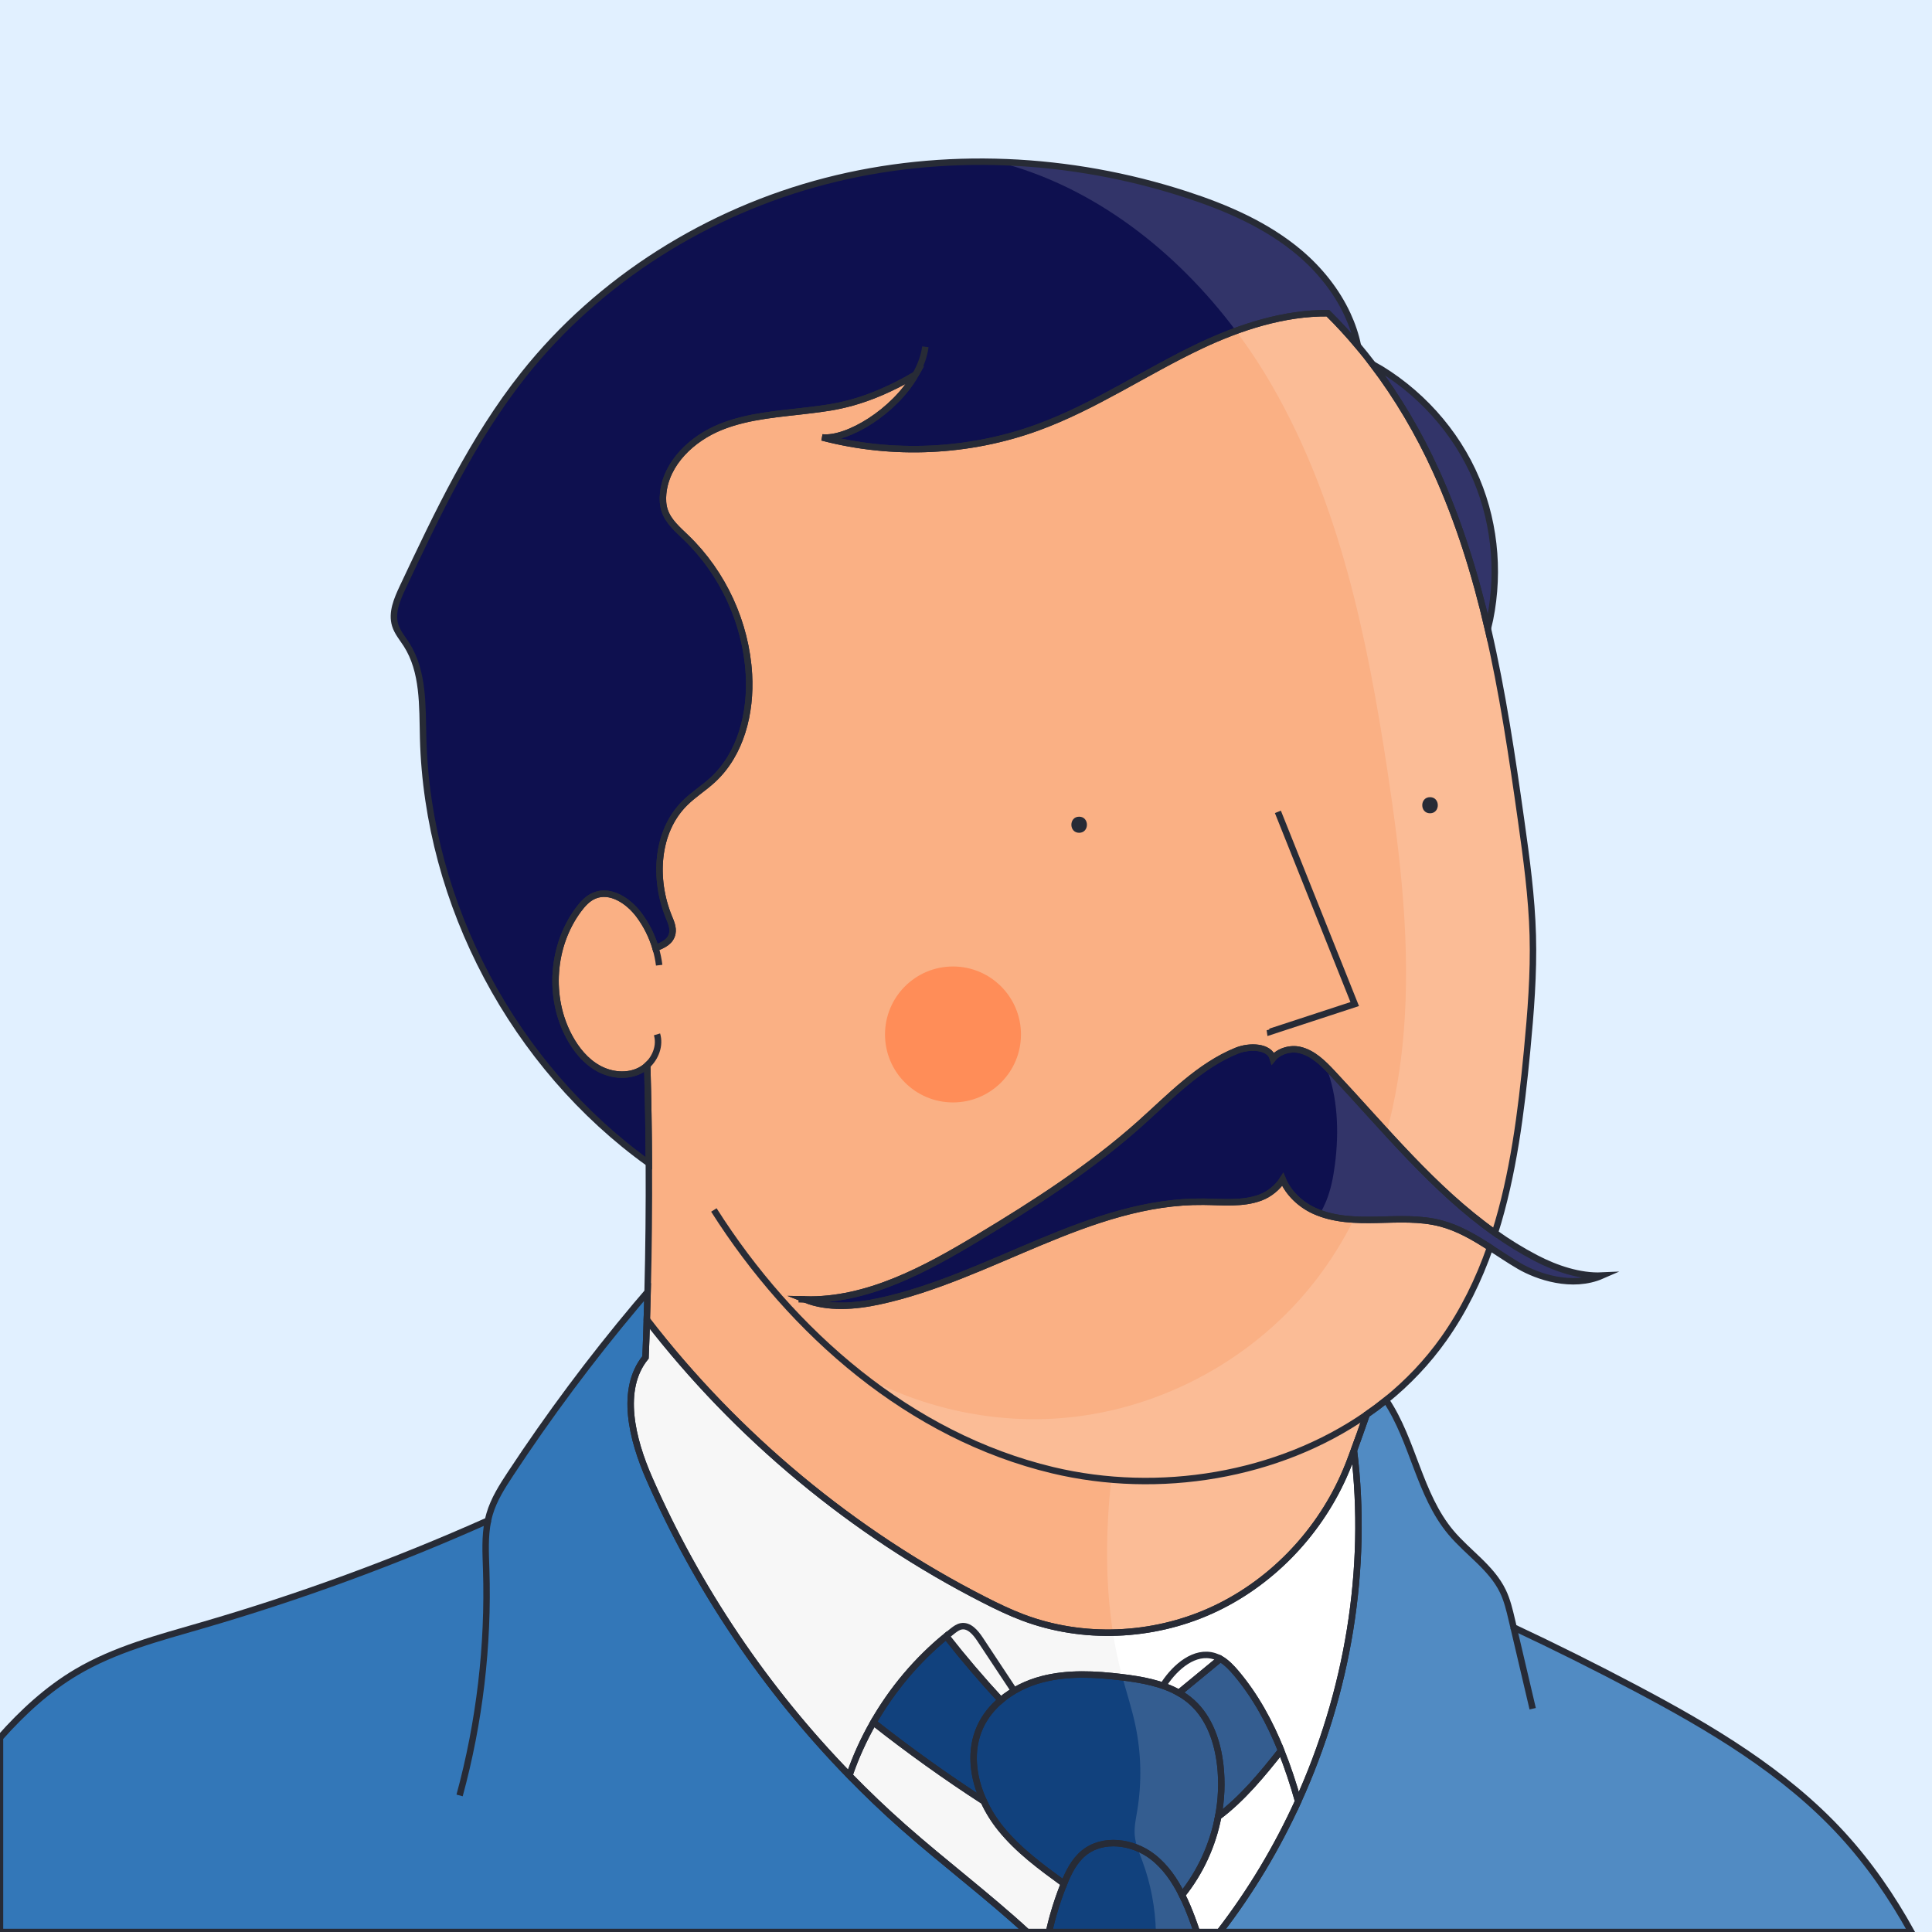
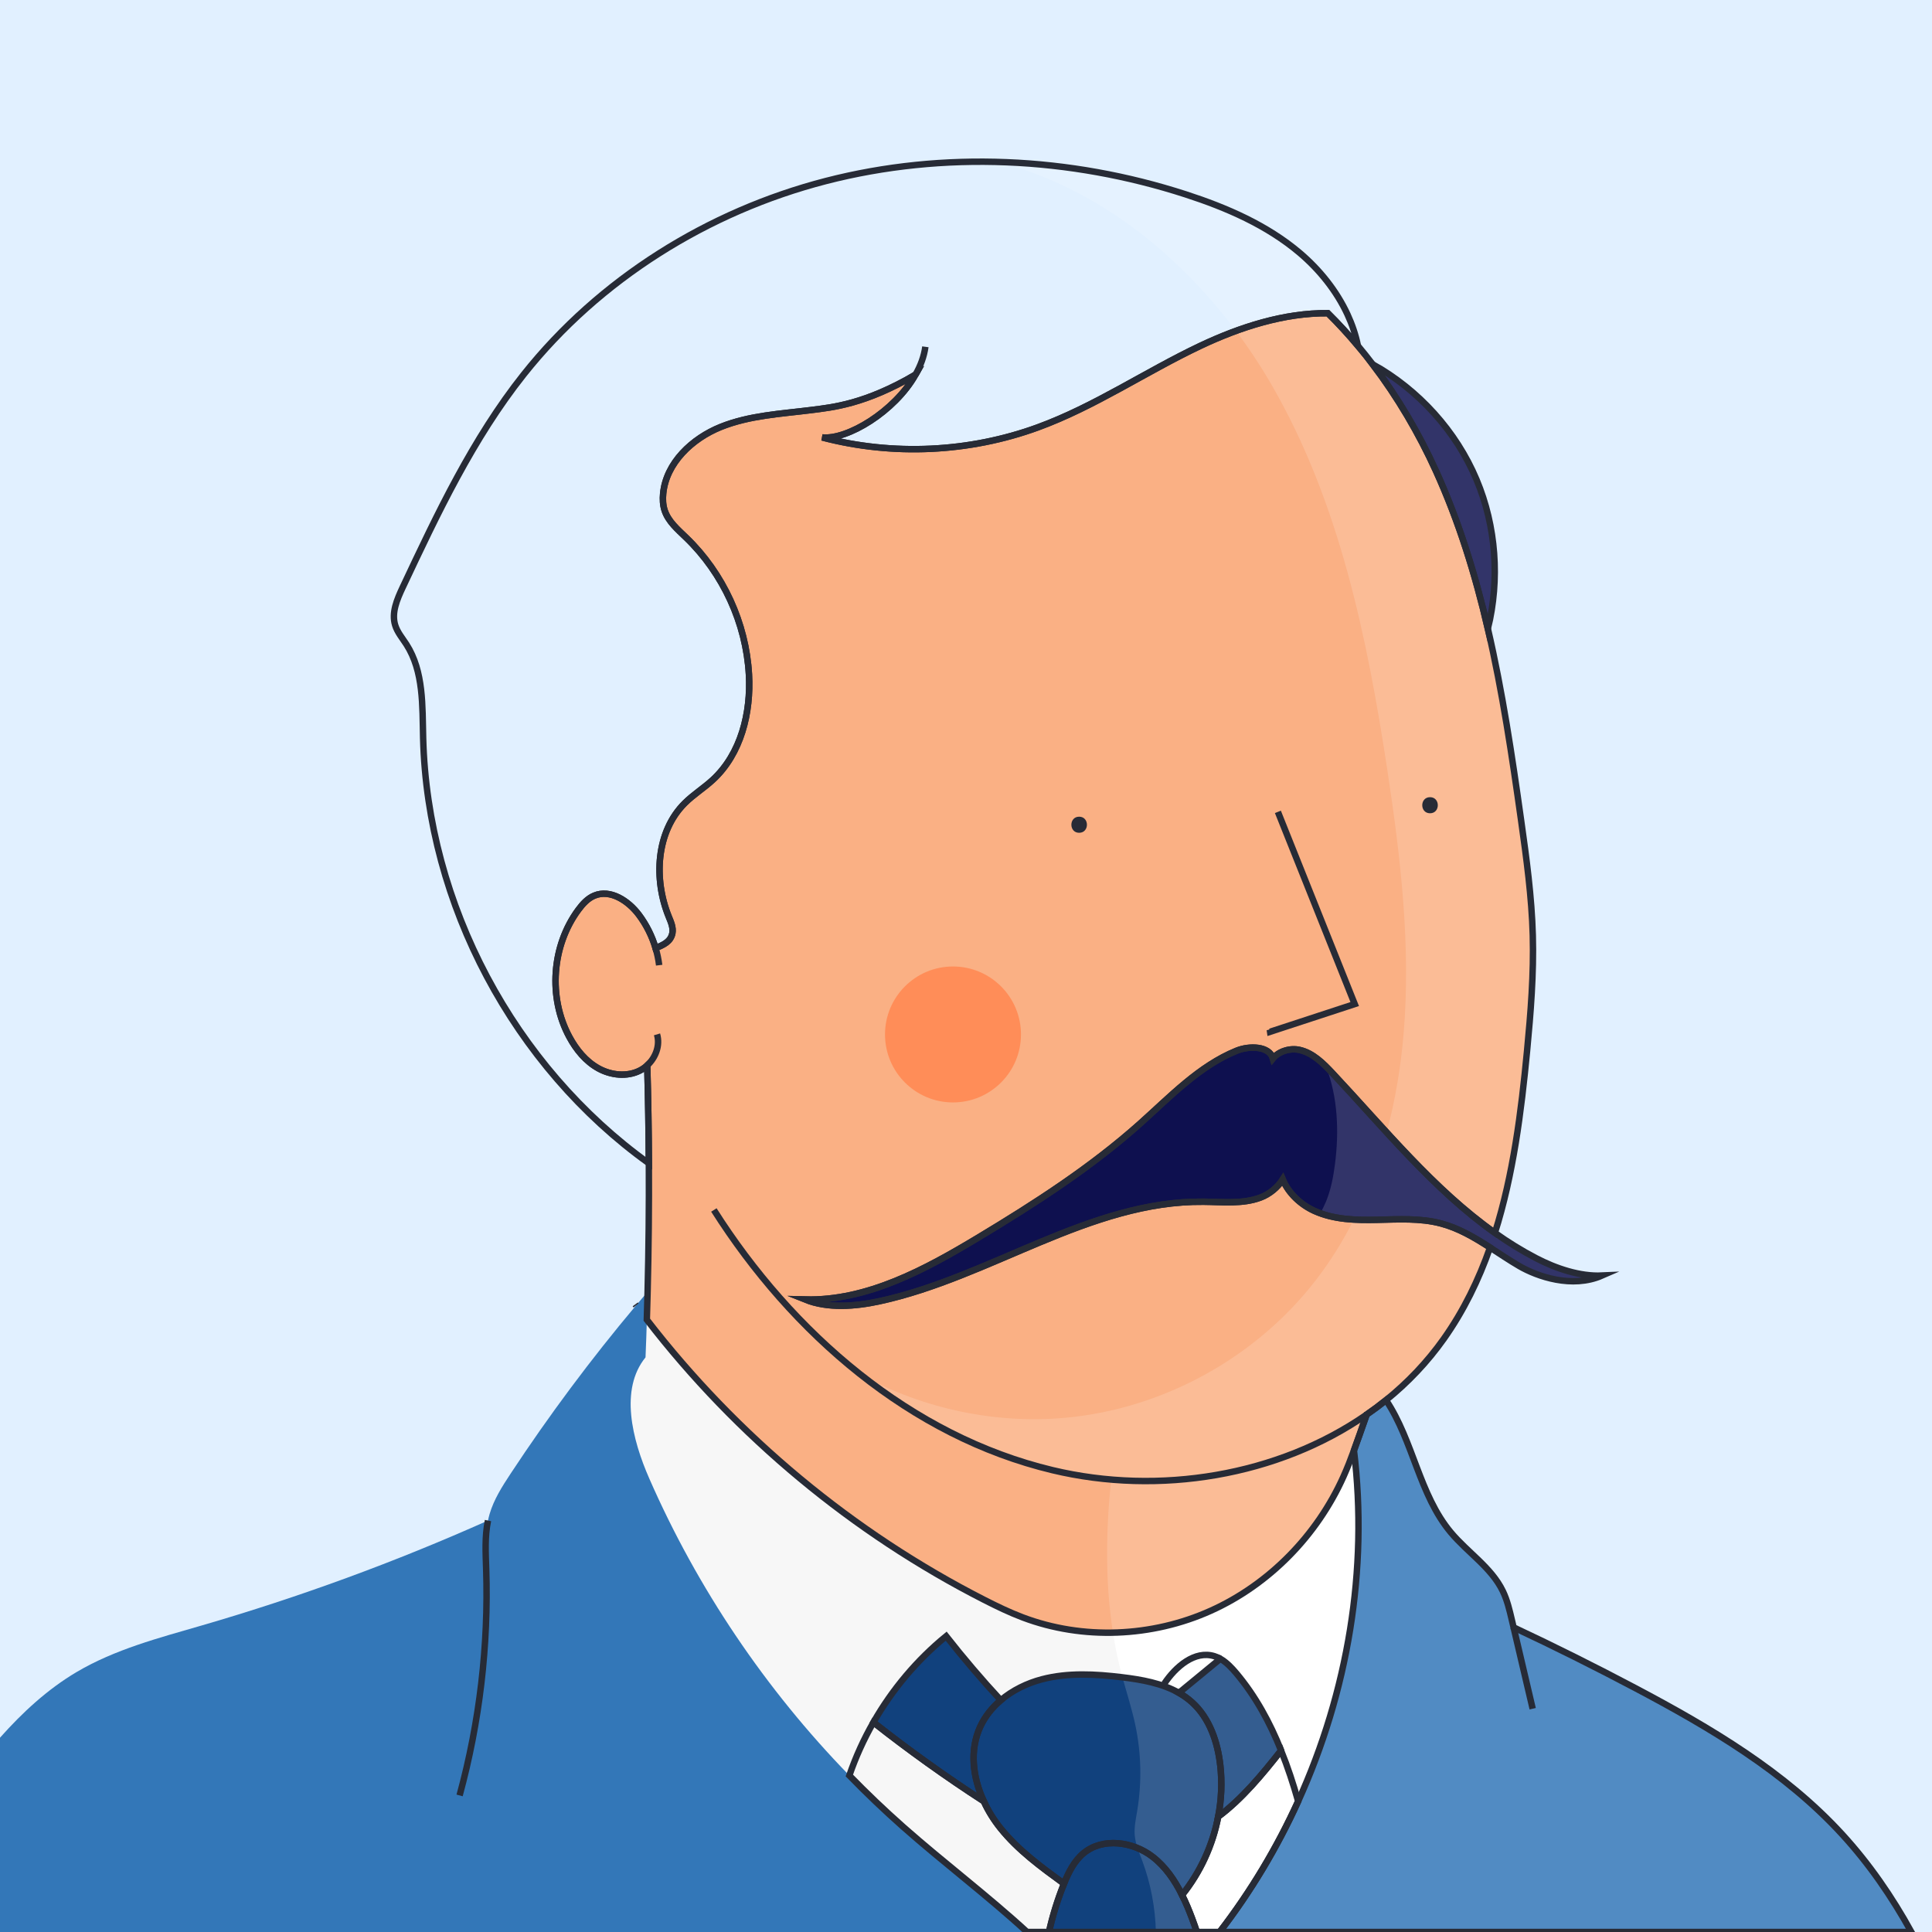
<svg xmlns="http://www.w3.org/2000/svg" version="1.1" id="Capa_1" x="0px" y="0px" viewBox="0 0 600 600" style="enable-background:new 0 0 600 600;" xml:space="preserve" width="600" height="600">
  <style type="text/css">
	.st0{fill:#E1F0FF;}
	.st1{fill:#F7F7F7;}
	.st2{fill:#0E104F;}
	.st3{fill:#FAB084;}
	.st4{fill:#3377B8;}
	.st5{fill:#FF8D58;}
	.st6{fill:none;}
	.st7{fill:#11417D;}
	.st8{opacity:0.15;fill:#FFFFFF;}
	.st9{fill:#FFFFFF;}
	.st10{opacity:0.15;}
	.st11{fill:none;stroke:#272B36;stroke-width:2;stroke-miterlimit:10;}
	.st12{fill:#272B36;}
</style>
  <rect class="st0" width="600" height="600" />
  <path class="st1" d="M403.16,559.39c-1.51-5.34-3.24-10.62-5.3-15.75c0,0,0,0,0-0.01c-3.48-8.68-7.93-16.88-13.95-24.03  c-1.43-1.69-3.02-3.37-4.92-4.45c-4.28,3.53-8.57,7.06-12.86,10.58c-5.26-2.98-11.61-4.12-17.71-4.85c-8.26-1-16.75-1.47-24.8,0.63  c-4.65,1.22-9.16,3.41-12.82,6.51c-5.91-6.4-11.57-13.03-16.96-19.89c-9.09,7.42-16.76,16.57-22.59,26.76  c-3.01,5.25-5.52,10.79-7.48,16.51c-25.99-26.7-47.17-58.08-62.13-92.22c-5.31-12.1-9.26-27.69-1.17-37.64  c0.17-3.9,0.3-7.8,0.41-11.7c27.95,36.25,64,66.21,104.78,87.01c3.91,1.99,7.87,3.91,11.98,5.46c18.68,7.06,40.14,6.12,58.35-2.07  c18.22-8.19,33.05-23.44,41.23-41.66c1.2-2.67,2.26-5.39,3.26-8.14C424.98,487.42,418.57,525.47,403.16,559.39z" />
  <path class="st2" d="M497.53,396.14c-9.31,4.07-20.12,0.3-25.7-2.95c-3.08-1.8-6.06-3.82-9.08-5.76c-4.84-3.12-9.77-6.04-15.31-7.49  c-6.4-1.68-13.13-1.26-19.75-1.12c-6.62,0.15-13.46-0.03-19.49-2.77c-4.28-1.94-8.07-5.49-9.83-9.76c-1.58,2.49-4.11,4.55-6.87,5.6  c-5.59,2.11-11.78,1.37-17.75,1.32c-35.3-0.36-66.14,23.45-100.64,30.9c-7.6,1.65-16.05,2.29-23.06-0.53  c19.22,0.49,37.28-9.32,53.85-19.29c17.54-10.55,34.85-21.69,50.13-35.32c9.4-8.39,18.33-17.9,30-22.65  c4.02-1.63,10.18-1.48,11.29,2.39c1.84-2.25,5.36-3.32,8.33-2.63c4.1,0.95,7.26,4.11,10.14,7.18  c16.15,17.22,31.39,36.11,50.47,49.62c4.04,2.88,8.27,5.5,12.71,7.82C483.23,393.97,490.65,396.46,497.53,396.14z" />
-   <path class="st2" d="M421.72,107.41c-2.96-3.53-6.07-6.92-9.33-10.14c-13.52-0.13-27.26,4.29-39.64,10.15  c-17,8.05-32.73,18.83-50.4,25.29c-21.33,7.8-45.05,8.91-67.02,3.13c7.77,0.86,22.47-8.01,28.97-19.46  c-15.64,9.14-25.6,10.1-32.26,10.95c-9.52,1.2-19.3,1.68-28.2,5.26c-8.9,3.59-16.97,11.15-17.89,20.7  c-0.17,1.76-0.09,3.57,0.47,5.25c1.14,3.45,4.09,5.92,6.7,8.45c11.47,11.06,18.56,26.53,19.47,42.43  c0.68,11.92-2.45,24.7-11.24,32.78c-2.77,2.55-6.01,4.56-8.67,7.21c-8.94,8.87-9.74,23.61-4.99,35.28c0.66,1.63,1.44,3.35,1.13,5.09  c-0.46,2.55-2.67,3.68-5.23,4.63c-1.1-3.7-2.85-7.21-5.17-10.3c-3.26-4.35-8.88-8.08-13.88-5.95c-2.04,0.86-3.59,2.58-4.91,4.36  c-8.29,11.2-9.44,27.24-2.82,39.49c2.13,3.96,5.08,7.59,9.01,9.77s8.92,2.72,12.92,0.68c0.82-0.42,1.59-0.96,2.27-1.59  c0.28,10.13,0.45,20.27,0.5,30.41c-41.92-30.11-68.78-80.42-70.1-132.07c-0.25-9.99,0.2-20.69-5.2-29.1  c-1.25-1.94-2.8-3.74-3.48-5.94c-1.2-3.9,0.58-8.02,2.31-11.72c10.83-22.99,21.79-46.22,37.59-66.13  c23.5-29.6,57.24-50.64,93.84-60.1c36.6-9.45,75.86-7.5,111.81,4.16c12.69,4.12,25.19,9.54,35.37,18.16  c6.17,5.24,11.43,11.79,14.82,19.1C419.92,100.77,421.03,104.04,421.72,107.41z" />
  <path class="st2" d="M462.08,195.28c-3.91-16.84-9-33.33-16.15-49.07c-5.29-11.64-11.88-22.88-19.67-33.12  c14.3,7.99,25.95,20.77,32.3,35.89C464.66,163.5,465.81,179.99,462.08,195.28z" />
  <path class="st3" d="M474.24,326.4c-1.82,18.96-4.27,38.4-9.98,56.48c-19.08-13.51-34.32-32.4-50.47-49.62  c-2.88-3.07-6.04-6.23-10.14-7.18c-2.97-0.69-6.49,0.38-8.33,2.63c-1.11-3.87-7.27-4.02-11.29-2.39c-11.67,4.75-20.6,14.26-30,22.65  c-15.28,13.63-32.59,24.77-50.13,35.32c-16.57,9.97-34.63,19.78-53.85,19.29c7.01,2.82,15.46,2.18,23.06,0.53  c34.5-7.45,65.34-31.26,100.64-30.9c5.97,0.05,12.16,0.79,17.75-1.32c2.76-1.05,5.29-3.11,6.87-5.6c1.76,4.27,5.55,7.82,9.83,9.76  c6.03,2.74,12.87,2.92,19.49,2.77c6.62-0.14,13.35-0.56,19.75,1.12c5.54,1.45,10.47,4.37,15.31,7.49  c-3.54,10.06-8.18,19.63-14.39,28.39c-5.11,7.2-11.16,13.54-17.92,19.01c-1.95,1.56-3.95,3.06-6.01,4.48  c-0.71,2.02-1.42,4.05-2.14,6.08c-0.6,1.69-1.19,3.37-1.81,5.05c-1,2.75-2.06,5.47-3.26,8.14c-8.18,18.22-23.01,33.47-41.23,41.66  c-18.21,8.19-39.67,9.13-58.35,2.07c-4.11-1.55-8.07-3.47-11.98-5.46c-40.78-20.8-76.83-50.76-104.78-87.01  c0.1-2.89,0.18-5.76,0.24-8.65v-0.01c0.33-13.3,0.46-26.6,0.39-39.9c-0.05-10.14-0.22-20.28-0.5-30.41  c-0.68,0.63-1.45,1.17-2.27,1.59c-4,2.04-8.99,1.5-12.92-0.68s-6.88-5.81-9.01-9.77c-6.62-12.25-5.47-28.29,2.82-39.49  c1.32-1.78,2.87-3.5,4.91-4.36c5-2.13,10.62,1.6,13.88,5.95c2.32,3.09,4.07,6.6,5.17,10.3c2.56-0.95,4.77-2.08,5.23-4.63  c0.31-1.74-0.47-3.46-1.13-5.09c-4.75-11.67-3.95-26.41,4.99-35.28c2.66-2.65,5.9-4.66,8.67-7.21c8.79-8.08,11.92-20.86,11.24-32.78  c-0.91-15.9-8-31.37-19.47-42.43c-2.61-2.53-5.56-5-6.7-8.45c-0.56-1.68-0.64-3.49-0.47-5.25c0.92-9.55,8.99-17.11,17.89-20.7  c8.9-3.58,18.68-4.06,28.2-5.26c6.66-0.85,16.62-1.81,32.26-10.95c-6.5,11.45-21.2,20.32-28.97,19.46  c21.97,5.78,45.69,4.67,67.02-3.13c17.67-6.46,33.4-17.24,50.4-25.29c12.38-5.86,26.12-10.28,39.64-10.15  c3.26,3.22,6.37,6.61,9.33,10.14c1.56,1.86,3.07,3.75,4.54,5.68c7.79,10.24,14.38,21.48,19.67,33.12  c7.15,15.74,12.24,32.23,16.15,49.07c4.54,19.55,7.51,39.58,10.31,59.46c1.67,11.86,3.3,23.76,3.63,35.74  C476.35,302.47,475.38,314.46,474.24,326.4z" />
  <path class="st4" d="M318.97,600H0v-60.34c6.97-7.84,14.75-15.04,23.77-20.38c11.91-7.05,25.5-10.59,38.79-14.45  c30.36-8.81,60.12-19.72,88.99-32.61c0.14-0.68,0.3-1.36,0.5-2.03c1.32-4.51,3.89-8.54,6.48-12.47c11.97-18.17,25-35.65,39-52.31  c1.19-1.42,2.38-2.82,3.59-4.22c-0.06,2.89-0.14,5.76-0.24,8.65c-0.11,3.9-0.24,7.8-0.41,11.7c-8.09,9.95-4.14,25.54,1.17,37.64  c14.96,34.14,36.14,65.52,62.13,92.22c5.4,5.55,11.01,10.9,16.81,16.03C293.1,578.49,306.67,588.71,318.97,600z" />
  <path class="st4" d="M593.6,600H378.76c9.66-12.52,17.84-26.19,24.4-40.61c15.41-33.92,21.82-71.97,17.32-108.95  c0.62-1.68,1.21-3.36,1.81-5.05c0.72-2.03,1.43-4.06,2.14-6.08c2.06-1.42,4.06-2.92,6.01-4.48c8.47,12.66,10.3,29.36,20.14,41.09  c5.24,6.25,12.59,10.89,16.14,18.23c1.35,2.8,2.07,5.85,2.78,8.88c0.19,0.79,0.37,1.58,0.56,2.37c12.77,5.99,25.4,12.29,37.87,18.89  c23.29,12.32,46.41,25.99,64.21,45.42C580.58,578.92,587.59,589.14,593.6,600z" />
  <circle class="st5" cx="295.96" cy="321.26" r="21.11" />
  <path class="st6" d="M250.05,403.58c-0.67-0.02-1.34-0.05-2.02-0.09" />
  <path class="st6" d="M395.47,329.43c-0.03-0.25-0.08-0.5-0.14-0.72" />
  <path class="st6" d="M221.7,375.77c24.29,38.28,61.09,70.27,105.19,80.81c33.04,7.9,70.03,1.83,97.54-17.27" />
  <path class="st6" d="M204.04,321.23c1.02,3.41-0.4,7.2-3.03,9.64" />
  <path class="st6" d="M204.71,299.75c-0.22-1.81-0.6-3.59-1.12-5.34" />
  <path class="st6" d="M287.38,107.7c-0.4,2.98-1.49,5.9-3.08,8.68" />
  <path class="st6" d="M197.53,405.41c-0.09-0.11-0.17-0.22-0.25-0.33" />
-   <path class="st6" d="M142.73,557.59c6.21-22.8,9.01-46.53,8.26-70.15c-0.16-5.09-0.47-10.27,0.56-15.22" />
+   <path class="st6" d="M142.73,557.59c6.21-22.8,9.01-46.53,8.26-70.15" />
  <path class="st1" d="M293.84,508.13c0.69-0.58,1.38-1.13,2.08-1.67c0.78-0.6,1.61-1.21,2.58-1.39c2.47-0.46,4.46,1.92,5.85,4.01  c3.47,5.25,6.94,10.5,10.42,15.74" />
  <path class="st1" d="M361.57,522.9c3.52-5.3,9.49-10.44,15.56-8.56c0.65,0.2,1.27,0.48,1.86,0.81" />
  <path class="st6" d="M475.99,530.66c-1.97-8.42-3.96-16.84-5.93-25.26" />
  <path class="st7" d="M397.86,543.63c0,0.01,0,0.01,0,0.01c-5.88,7.46-12.07,14.96-19.54,20.56c1.01-5.26,1.25-10.64,0.65-15.97  c-0.82-7.24-3.32-14.62-8.71-19.52c-1.27-1.16-2.66-2.14-4.13-2.98c4.29-3.52,8.58-7.05,12.86-10.58c1.9,1.08,3.49,2.76,4.92,4.45  C389.93,526.75,394.38,534.95,397.86,543.63z" />
  <path class="st1" d="M403.16,559.39c-6.56,14.42-14.74,28.09-24.4,40.61h-7.06c-0.47-1.42-0.97-2.82-1.49-4.22  c-0.92-2.45-1.93-4.91-3.11-7.27c5.65-7.02,9.52-15.46,11.22-24.3v-0.01c7.47-5.6,13.66-13.1,19.54-20.56  C399.92,548.77,401.65,554.05,403.16,559.39z" />
  <path class="st7" d="M304.44,536.21c-3.38,7.31-2.36,15.77,1.09,23.21c-11.79-7.64-23.24-15.83-34.28-24.53  c5.83-10.19,13.5-19.34,22.59-26.76c5.39,6.86,11.05,13.49,16.96,19.89C308.13,530.28,305.92,533.02,304.44,536.21z" />
  <path class="st7" d="M378.32,564.2L378.32,564.2c-1.7,8.85-5.57,17.29-11.22,24.31c-2.27-4.58-5.16-8.8-9.18-11.9  c-6.09-4.7-15.39-6.01-21.34-1.14c-2.96,2.42-4.72,5.97-6.15,9.52c-7.11-5.18-14.23-10.38-19.72-17.21  c-2.03-2.53-3.81-5.35-5.17-8.35l-0.01-0.01c-3.45-7.44-4.47-15.9-1.09-23.21c1.48-3.19,3.69-5.93,6.36-8.19  c3.66-3.1,8.17-5.29,12.82-6.51c8.05-2.1,16.54-1.63,24.8-0.63c6.1,0.73,12.45,1.87,17.71,4.85c1.47,0.84,2.86,1.82,4.13,2.98  c5.39,4.9,7.89,12.28,8.71,19.52C379.57,553.56,379.33,558.94,378.32,564.2z" />
  <path class="st1" d="M330.43,584.99c-0.05,0.13-0.11,0.27-0.16,0.4c-1.88,4.74-3.39,9.63-4.5,14.61h-6.8  c-12.3-11.29-25.87-21.51-38.39-32.57c-5.8-5.13-11.41-10.48-16.81-16.03c1.96-5.72,4.47-11.26,7.48-16.51  c11.04,8.7,22.49,16.89,34.28,24.53l0.01,0.01c1.36,3,3.14,5.82,5.17,8.35C316.2,574.61,323.32,579.81,330.43,584.99z" />
  <path class="st7" d="M371.7,600h-45.93c1.11-4.98,2.62-9.87,4.5-14.61c0.05-0.13,0.11-0.27,0.16-0.4c1.43-3.55,3.19-7.1,6.15-9.52  c5.95-4.87,15.25-3.56,21.34,1.14c4.02,3.1,6.91,7.32,9.18,11.9c1.18,2.36,2.19,4.82,3.11,7.27  C370.73,597.18,371.23,598.58,371.7,600z" />
  <path class="st8" d="M475.99,530.66c-1.97-8.42-3.96-16.84-5.93-25.26" />
  <path class="st8" d="M397.86,543.63c0,0.01,0,0.01,0,0.01c-5.88,7.46-12.07,14.96-19.54,20.56v0.01c-1.7,8.84-5.57,17.28-11.22,24.3  c1.18,2.36,2.19,4.82,3.11,7.27c0.52,1.4,1.02,2.8,1.49,4.22h-12.72c-0.19-7.53-1.6-15.03-4.23-22.09c-0.5-1.32-1.03-2.64-1.48-3.98  c-0.42-1.3-0.75-2.64-0.87-4c-0.2-2.49,0.34-4.96,0.75-7.42c1.5-8.92,1.3-18.12-0.6-26.97c-1.06-4.95-2.63-9.76-3.96-14.64  c0.03,0,0.07,0.01,0.1,0.01c0.5,0.06,1.01,0.13,1.52,0.2c0.93,0.12,1.87,0.26,2.81,0.42c1.64,0.27,3.27,0.6,4.87,1.01  c0.65,0.16,1.3,0.34,1.93,0.54c0.35,0.1,0.69,0.21,1.02,0.32c0.41,0.14,0.81,0.29,1.21,0.44c0.27,0.1,0.54,0.21,0.81,0.32  c1.12,0.45,2.22,0.97,3.27,1.57c4.29-3.52,8.58-7.05,12.86-10.58c1.9,1.08,3.49,2.76,4.92,4.45  C389.93,526.75,394.38,534.95,397.86,543.63z" />
  <path class="st9" d="M403.16,559.39c-6.56,14.42-14.74,28.09-24.4,40.61h-7.06c-0.47-1.42-0.97-2.82-1.49-4.22  c-0.92-2.45-1.93-4.91-3.11-7.27c5.65-7.02,9.52-15.46,11.22-24.3v-0.01c7.47-5.6,13.66-13.1,19.54-20.56c0,0,0,0,0-0.01  c-3.48-8.68-7.93-16.88-13.95-24.03c-1.43-1.69-3.02-3.37-4.92-4.45c-4.28,3.53-8.57,7.06-12.86,10.58  c-1.05-0.6-2.15-1.12-3.27-1.57c-0.27-0.12-0.54-0.22-0.81-0.32c-0.4-0.15-0.8-0.3-1.21-0.44c-0.33-0.11-0.67-0.22-1.02-0.32  c-0.63-0.2-1.28-0.38-1.93-0.54c-1.6-0.41-3.23-0.74-4.87-1.01c-0.94-0.16-1.88-0.3-2.81-0.42c-0.51-0.07-1.02-0.14-1.52-0.2  c-0.03,0-0.07-0.01-0.1-0.01c-0.1-0.37-0.2-0.74-0.3-1.11c-1.11-4.21-1.99-8.47-2.65-12.76c1.5-0.03,2.99-0.1,4.49-0.22  c0.38-0.03,0.76-0.06,1.14-0.1c0.92-0.08,1.83-0.18,2.75-0.3c0.31-0.04,0.62-0.08,0.93-0.13c0.09,0,0.17-0.02,0.26-0.03  c0.32-0.04,0.64-0.09,0.95-0.14c0.74-0.12,1.47-0.24,2.2-0.38c0.64-0.12,1.28-0.24,1.92-0.38c0.06-0.01,0.12-0.02,0.19-0.04  c0.31-0.06,0.63-0.13,0.94-0.21c0.09-0.02,0.19-0.04,0.29-0.07c0.31-0.06,0.63-0.14,0.95-0.22c0.09-0.02,0.18-0.04,0.28-0.07  c0.48-0.11,0.97-0.24,1.45-0.37c0.66-0.18,1.32-0.36,1.98-0.56c0.65-0.19,1.31-0.4,1.96-0.61c0.55-0.17,1.09-0.36,1.63-0.55  c0.22-0.07,0.43-0.15,0.65-0.23c0.47-0.17,0.95-0.35,1.42-0.53c0.13-0.05,0.27-0.1,0.41-0.16c0.56-0.21,1.12-0.44,1.67-0.67  c0.64-0.27,1.26-0.54,1.89-0.82c18.22-8.19,33.05-23.44,41.23-41.66c1.2-2.67,2.26-5.39,3.26-8.14  C424.98,487.42,418.57,525.47,403.16,559.39z" />
  <g class="st10">
    <path class="st9" d="M403.16,559.39c15.41-33.92,21.82-71.97,17.32-108.95c-1,2.75-2.06,5.47-3.26,8.14   c-8.18,18.22-23.01,33.47-41.23,41.66c-0.63,0.28-1.25,0.55-1.89,0.82c-0.55,0.23-1.11,0.46-1.67,0.67   c-0.14,0.06-0.28,0.11-0.41,0.16c-0.47,0.18-0.95,0.36-1.42,0.53c-0.22,0.08-0.43,0.16-0.65,0.23c-0.54,0.19-1.08,0.38-1.63,0.55   c-0.65,0.21-1.31,0.42-1.96,0.61c-0.66,0.2-1.32,0.38-1.98,0.56c-0.48,0.13-0.97,0.26-1.45,0.37c-0.1,0.03-0.19,0.05-0.28,0.07   c-0.32,0.08-0.63,0.15-0.95,0.22c-0.1,0.03-0.2,0.05-0.29,0.07c-0.31,0.08-0.63,0.15-0.94,0.21c-0.07,0.02-0.13,0.03-0.19,0.04   c-0.64,0.14-1.28,0.26-1.92,0.38c-0.73,0.14-1.46,0.26-2.2,0.38c-0.31,0.05-0.63,0.1-0.95,0.14c-0.09,0.01-0.17,0.03-0.26,0.03   c-0.31,0.05-0.62,0.09-0.93,0.13c-0.92,0.12-1.83,0.22-2.75,0.3c-0.38,0.04-0.76,0.07-1.14,0.1c-1.5,0.12-2.99,0.19-4.49,0.22   c-2.46-15.64-2.2-31.69-0.57-47.54c-6.14-0.51-12.22-1.48-18.18-2.91c-21.83-5.22-41.87-15.69-59.49-29.59   c19.29,10.49,41.68,15.32,63.56,13.3c30.3-2.79,59.16-18.68,77.72-42.78c4.53-5.87,8.43-12.16,11.75-18.76   c-3.58-0.21-7.11-0.75-10.43-1.97c0.69-1.17,1.29-2.38,1.81-3.64c1.51-3.67,2.26-7.61,2.77-11.56c1.32-10.13,0.89-21.06-2.81-30.4   c0.69,0.68,1.36,1.38,2.02,2.08c5.65,6.03,11.2,12.27,16.85,18.41c2.68-10,4.39-20.31,5.26-30.61c2.3-27.32-0.93-54.81-5.05-81.92   c-6.26-41.23-14.89-82.99-35.67-119.15c-3.41-5.94-7.21-11.71-11.34-17.24c-18.65-24.91-44.3-44.89-73.88-52.45   c19.77,0.53,39.5,3.98,58.32,10.08c12.69,4.12,25.19,9.54,35.37,18.16c6.17,5.24,11.43,11.79,14.82,19.1   c1.45,3.13,2.56,6.4,3.25,9.77c1.56,1.86,3.07,3.75,4.54,5.68c14.3,7.99,25.95,20.77,32.3,35.89c6.1,14.52,7.25,31.01,3.52,46.3   c4.54,19.55,7.51,39.58,10.31,59.46c1.67,11.86,3.3,23.76,3.63,35.74c0.33,11.99-0.64,23.98-1.78,35.92   c-1.82,18.96-4.27,38.4-9.98,56.48c4.04,2.88,8.27,5.5,12.71,7.82c6.26,3.27,13.68,5.76,20.56,5.44c-9.31,4.07-20.12,0.3-25.7-2.95   c-3.08-1.8-6.06-3.82-9.08-5.76c-3.54,10.06-8.18,19.63-14.39,28.39c-5.11,7.2-11.16,13.54-17.92,19.01   c8.47,12.66,10.3,29.36,20.14,41.09c5.24,6.25,12.59,10.89,16.14,18.23c1.35,2.8,2.07,5.85,2.78,8.88   c0.19,0.79,0.37,1.58,0.56,2.37c12.77,5.99,25.4,12.29,37.87,18.89c23.29,12.32,46.41,25.99,64.21,45.42   c8.44,9.21,15.45,19.43,21.46,30.29H378.76C388.42,587.48,396.6,573.81,403.16,559.39z" />
  </g>
-   <path class="st11" d="M403.16,559.39c-1.51-5.34-3.24-10.62-5.3-15.75c0,0,0,0,0-0.01c-3.48-8.68-7.93-16.88-13.95-24.03  c-1.43-1.69-3.02-3.37-4.92-4.45c-4.28,3.53-8.57,7.06-12.86,10.58c-5.26-2.98-11.61-4.12-17.71-4.85c-8.26-1-16.75-1.47-24.8,0.63  c-4.65,1.22-9.16,3.41-12.82,6.51c-5.91-6.4-11.57-13.03-16.96-19.89c-9.09,7.42-16.76,16.57-22.59,26.76  c-3.01,5.25-5.52,10.79-7.48,16.51c-25.99-26.7-47.17-58.08-62.13-92.22c-5.31-12.1-9.26-27.69-1.17-37.64  c0.17-3.9,0.3-7.8,0.41-11.7c27.95,36.25,64,66.21,104.78,87.01c3.91,1.99,7.87,3.91,11.98,5.46c18.68,7.06,40.14,6.12,58.35-2.07  c18.22-8.19,33.05-23.44,41.23-41.66c1.2-2.67,2.26-5.39,3.26-8.14C424.98,487.42,418.57,525.47,403.16,559.39z" />
  <path class="st11" d="M497.53,396.14c-9.31,4.07-20.12,0.3-25.7-2.95c-3.08-1.8-6.06-3.82-9.08-5.76  c-4.84-3.12-9.77-6.04-15.31-7.49c-6.4-1.68-13.13-1.26-19.75-1.12c-6.62,0.15-13.46-0.03-19.49-2.77  c-4.28-1.94-8.07-5.49-9.83-9.76c-1.58,2.49-4.11,4.55-6.87,5.6c-5.59,2.11-11.78,1.37-17.75,1.32  c-35.3-0.36-66.14,23.45-100.64,30.9c-7.6,1.65-16.05,2.29-23.06-0.53c19.22,0.49,37.28-9.32,53.85-19.29  c17.54-10.55,34.85-21.69,50.13-35.32c9.4-8.39,18.33-17.9,30-22.65c4.02-1.63,10.18-1.48,11.29,2.39c1.84-2.25,5.36-3.32,8.33-2.63  c4.1,0.95,7.26,4.11,10.14,7.18c16.15,17.22,31.39,36.11,50.47,49.62c4.04,2.88,8.27,5.5,12.71,7.82  C483.23,393.97,490.65,396.46,497.53,396.14z" />
  <path class="st11" d="M421.72,107.41c-2.96-3.53-6.07-6.92-9.33-10.14c-13.52-0.13-27.26,4.29-39.64,10.15  c-17,8.05-32.73,18.83-50.4,25.29c-21.33,7.8-45.05,8.91-67.02,3.13c7.77,0.86,22.47-8.01,28.97-19.46  c-15.64,9.14-25.6,10.1-32.26,10.95c-9.52,1.2-19.3,1.68-28.2,5.26c-8.9,3.59-16.97,11.15-17.89,20.7  c-0.17,1.76-0.09,3.57,0.47,5.25c1.14,3.45,4.09,5.92,6.7,8.45c11.47,11.06,18.56,26.53,19.47,42.43  c0.68,11.92-2.45,24.7-11.24,32.78c-2.77,2.55-6.01,4.56-8.67,7.21c-8.94,8.87-9.74,23.61-4.99,35.28c0.66,1.63,1.44,3.35,1.13,5.09  c-0.46,2.55-2.67,3.68-5.23,4.63c-1.1-3.7-2.85-7.21-5.17-10.3c-3.26-4.35-8.88-8.08-13.88-5.95c-2.04,0.86-3.59,2.58-4.91,4.36  c-8.29,11.2-9.44,27.24-2.82,39.49c2.13,3.96,5.08,7.59,9.01,9.77s8.92,2.72,12.92,0.68c0.82-0.42,1.59-0.96,2.27-1.59  c0.28,10.13,0.45,20.27,0.5,30.41c-41.92-30.11-68.78-80.42-70.1-132.07c-0.25-9.99,0.2-20.69-5.2-29.1  c-1.25-1.94-2.8-3.74-3.48-5.94c-1.2-3.9,0.58-8.02,2.31-11.72c10.83-22.99,21.79-46.22,37.59-66.13  c23.5-29.6,57.24-50.64,93.84-60.1c36.6-9.45,75.86-7.5,111.81,4.16c12.69,4.12,25.19,9.54,35.37,18.16  c6.17,5.24,11.43,11.79,14.82,19.1C419.92,100.77,421.03,104.04,421.72,107.41z" />
  <path class="st11" d="M462.08,195.28c-3.91-16.84-9-33.33-16.15-49.07c-5.29-11.64-11.88-22.88-19.67-33.12  c14.3,7.99,25.95,20.77,32.3,35.89C464.66,163.5,465.81,179.99,462.08,195.28z" />
  <path class="st11" d="M474.24,326.4c-1.82,18.96-4.27,38.4-9.98,56.48c-19.08-13.51-34.32-32.4-50.47-49.62  c-2.88-3.07-6.04-6.23-10.14-7.18c-2.97-0.69-6.49,0.38-8.33,2.63c-1.11-3.87-7.27-4.02-11.29-2.39c-11.67,4.75-20.6,14.26-30,22.65  c-15.28,13.63-32.59,24.77-50.13,35.32c-16.57,9.97-34.63,19.78-53.85,19.29c7.01,2.82,15.46,2.18,23.06,0.53  c34.5-7.45,65.34-31.26,100.64-30.9c5.97,0.05,12.16,0.79,17.75-1.32c2.76-1.05,5.29-3.11,6.87-5.6c1.76,4.27,5.55,7.82,9.83,9.76  c6.03,2.74,12.87,2.92,19.49,2.77c6.62-0.14,13.35-0.56,19.75,1.12c5.54,1.45,10.47,4.37,15.31,7.49  c-3.54,10.06-8.18,19.63-14.39,28.39c-5.11,7.2-11.16,13.54-17.92,19.01c-1.95,1.56-3.95,3.06-6.01,4.48  c-0.71,2.02-1.42,4.05-2.14,6.08c-0.6,1.69-1.19,3.37-1.81,5.05c-1,2.75-2.06,5.47-3.26,8.14c-8.18,18.22-23.01,33.47-41.23,41.66  c-18.21,8.19-39.67,9.13-58.35,2.07c-4.11-1.55-8.07-3.47-11.98-5.46c-40.78-20.8-76.83-50.76-104.78-87.01  c0.1-2.89,0.18-5.76,0.24-8.65v-0.01c0.33-13.3,0.46-26.6,0.39-39.9c-0.05-10.14-0.22-20.28-0.5-30.41  c-0.68,0.63-1.45,1.17-2.27,1.59c-4,2.04-8.99,1.5-12.92-0.68s-6.88-5.81-9.01-9.77c-6.62-12.25-5.47-28.29,2.82-39.49  c1.32-1.78,2.87-3.5,4.91-4.36c5-2.13,10.62,1.6,13.88,5.95c2.32,3.09,4.07,6.6,5.17,10.3c2.56-0.95,4.77-2.08,5.23-4.63  c0.31-1.74-0.47-3.46-1.13-5.09c-4.75-11.67-3.95-26.41,4.99-35.28c2.66-2.65,5.9-4.66,8.67-7.21c8.79-8.08,11.92-20.86,11.24-32.78  c-0.91-15.9-8-31.37-19.47-42.43c-2.61-2.53-5.56-5-6.7-8.45c-0.56-1.68-0.64-3.49-0.47-5.25c0.92-9.55,8.99-17.11,17.89-20.7  c8.9-3.58,18.68-4.06,28.2-5.26c6.66-0.85,16.62-1.81,32.26-10.95c-6.5,11.45-21.2,20.32-28.97,19.46  c21.97,5.78,45.69,4.67,67.02-3.13c17.67-6.46,33.4-17.24,50.4-25.29c12.38-5.86,26.12-10.28,39.64-10.15  c3.26,3.22,6.37,6.61,9.33,10.14c1.56,1.86,3.07,3.75,4.54,5.68c7.79,10.24,14.38,21.48,19.67,33.12  c7.15,15.74,12.24,32.23,16.15,49.07c4.54,19.55,7.51,39.58,10.31,59.46c1.67,11.86,3.3,23.76,3.63,35.74  C476.35,302.47,475.38,314.46,474.24,326.4z" />
-   <path class="st11" d="M318.97,600H0v-60.34c6.97-7.84,14.75-15.04,23.77-20.38c11.91-7.05,25.5-10.59,38.79-14.45  c30.36-8.81,60.12-19.72,88.99-32.61c0.14-0.68,0.3-1.36,0.5-2.03c1.32-4.51,3.89-8.54,6.48-12.47c11.97-18.17,25-35.65,39-52.31  c1.19-1.42,2.38-2.82,3.59-4.22c-0.06,2.89-0.14,5.76-0.24,8.65c-0.11,3.9-0.24,7.8-0.41,11.7c-8.09,9.95-4.14,25.54,1.17,37.64  c14.96,34.14,36.14,65.52,62.13,92.22c5.4,5.55,11.01,10.9,16.81,16.03C293.1,578.49,306.67,588.71,318.97,600z" />
  <path class="st11" d="M593.6,600H378.76c9.66-12.52,17.84-26.19,24.4-40.61c15.41-33.92,21.82-71.97,17.32-108.95  c0.62-1.68,1.21-3.36,1.81-5.05c0.72-2.03,1.43-4.06,2.14-6.08c2.06-1.42,4.06-2.92,6.01-4.48c8.47,12.66,10.3,29.36,20.14,41.09  c5.24,6.25,12.59,10.89,16.14,18.23c1.35,2.8,2.07,5.85,2.78,8.88c0.19,0.79,0.37,1.58,0.56,2.37c12.77,5.99,25.4,12.29,37.87,18.89  c23.29,12.32,46.41,25.99,64.21,45.42C580.58,578.92,587.59,589.14,593.6,600z" />
-   <path class="st11" d="M250.05,403.58c-0.67-0.02-1.34-0.05-2.02-0.09" />
  <path class="st11" d="M221.7,375.77c24.29,38.28,61.09,70.27,105.19,80.81c33.04,7.9,70.03,1.83,97.54-17.27" />
  <path class="st11" d="M204.04,321.23c1.02,3.41-0.4,7.2-3.03,9.64" />
  <path class="st11" d="M204.71,299.75c-0.22-1.81-0.6-3.59-1.12-5.34" />
  <path class="st11" d="M287.38,107.7c-0.4,2.98-1.49,5.9-3.08,8.68" />
  <path class="st11" d="M197.53,405.41c-0.09-0.11-0.17-0.22-0.25-0.33" />
  <path class="st11" d="M142.73,557.59c6.21-22.8,9.01-46.53,8.26-70.15c-0.16-5.09-0.47-10.27,0.56-15.22" />
-   <path class="st11" d="M293.84,508.13c0.69-0.58,1.38-1.13,2.08-1.67c0.78-0.6,1.61-1.21,2.58-1.39c2.47-0.46,4.46,1.92,5.85,4.01  c3.47,5.25,6.94,10.5,10.42,15.74" />
  <path class="st11" d="M361.57,522.9c3.52-5.3,9.49-10.44,15.56-8.56c0.65,0.2,1.27,0.48,1.86,0.81" />
  <path class="st11" d="M475.99,530.66c-1.97-8.42-3.96-16.84-5.93-25.26" />
  <path class="st11" d="M397.86,543.63c0,0.01,0,0.01,0,0.01c-5.88,7.46-12.07,14.96-19.54,20.56c1.01-5.26,1.25-10.64,0.65-15.97  c-0.82-7.24-3.32-14.62-8.71-19.52c-1.27-1.16-2.66-2.14-4.13-2.98c4.29-3.52,8.58-7.05,12.86-10.58c1.9,1.08,3.49,2.76,4.92,4.45  C389.93,526.75,394.38,534.95,397.86,543.63z" />
  <path class="st11" d="M403.16,559.39c-6.56,14.42-14.74,28.09-24.4,40.61h-7.06c-0.47-1.42-0.97-2.82-1.49-4.22  c-0.92-2.45-1.93-4.91-3.11-7.27c5.65-7.02,9.52-15.46,11.22-24.3v-0.01c7.47-5.6,13.66-13.1,19.54-20.56  C399.92,548.77,401.65,554.05,403.16,559.39z" />
  <path class="st11" d="M304.44,536.21c-3.38,7.31-2.36,15.77,1.09,23.21c-11.79-7.64-23.24-15.83-34.28-24.53  c5.83-10.19,13.5-19.34,22.59-26.76c5.39,6.86,11.05,13.49,16.96,19.89C308.13,530.28,305.92,533.02,304.44,536.21z" />
  <path class="st11" d="M378.32,564.2L378.32,564.2c-1.7,8.85-5.57,17.29-11.22,24.31c-2.27-4.58-5.16-8.8-9.18-11.9  c-6.09-4.7-15.39-6.01-21.34-1.14c-2.96,2.42-4.72,5.97-6.15,9.52c-7.11-5.18-14.23-10.38-19.72-17.21  c-2.03-2.53-3.81-5.35-5.17-8.35l-0.01-0.01c-3.45-7.44-4.47-15.9-1.09-23.21c1.48-3.19,3.69-5.93,6.36-8.19  c3.66-3.1,8.17-5.29,12.82-6.51c8.05-2.1,16.54-1.63,24.8-0.63c6.1,0.73,12.45,1.87,17.71,4.85c1.47,0.84,2.86,1.82,4.13,2.98  c5.39,4.9,7.89,12.28,8.71,19.52C379.57,553.56,379.33,558.94,378.32,564.2z" />
  <path class="st11" d="M330.43,584.99c-0.05,0.13-0.11,0.27-0.16,0.4c-1.88,4.74-3.39,9.63-4.5,14.61h-6.8  c-12.3-11.29-25.87-21.51-38.39-32.57c-5.8-5.13-11.41-10.48-16.81-16.03c1.96-5.72,4.47-11.26,7.48-16.51  c11.04,8.7,22.49,16.89,34.28,24.53l0.01,0.01c1.36,3,3.14,5.82,5.17,8.35C316.2,574.61,323.32,579.81,330.43,584.99z" />
  <path class="st11" d="M371.7,600h-45.93c1.11-4.98,2.62-9.87,4.5-14.61c0.05-0.13,0.11-0.27,0.16-0.4c1.43-3.55,3.19-7.1,6.15-9.52  c5.95-4.87,15.25-3.56,21.34,1.14c4.02,3.1,6.91,7.32,9.18,11.9c1.18,2.36,2.19,4.82,3.11,7.27  C370.73,597.18,371.23,598.58,371.7,600z" />
  <path class="st11" d="M396.86,252.13l23.86,59.69l-26.25,8.6c-0.03-0.25-0.08-0.5-0.14-0.72" />
  <g>
    <g>
      <path class="st12" d="M335.14,258.63c3.22,0,3.22-5,0-5C331.92,253.63,331.92,258.63,335.14,258.63L335.14,258.63z" />
    </g>
  </g>
  <g>
    <g>
      <path class="st12" d="M444.11,252.57c3.22,0,3.22-5,0-5C440.89,247.57,440.89,252.57,444.11,252.57L444.11,252.57z" />
    </g>
  </g>
</svg>